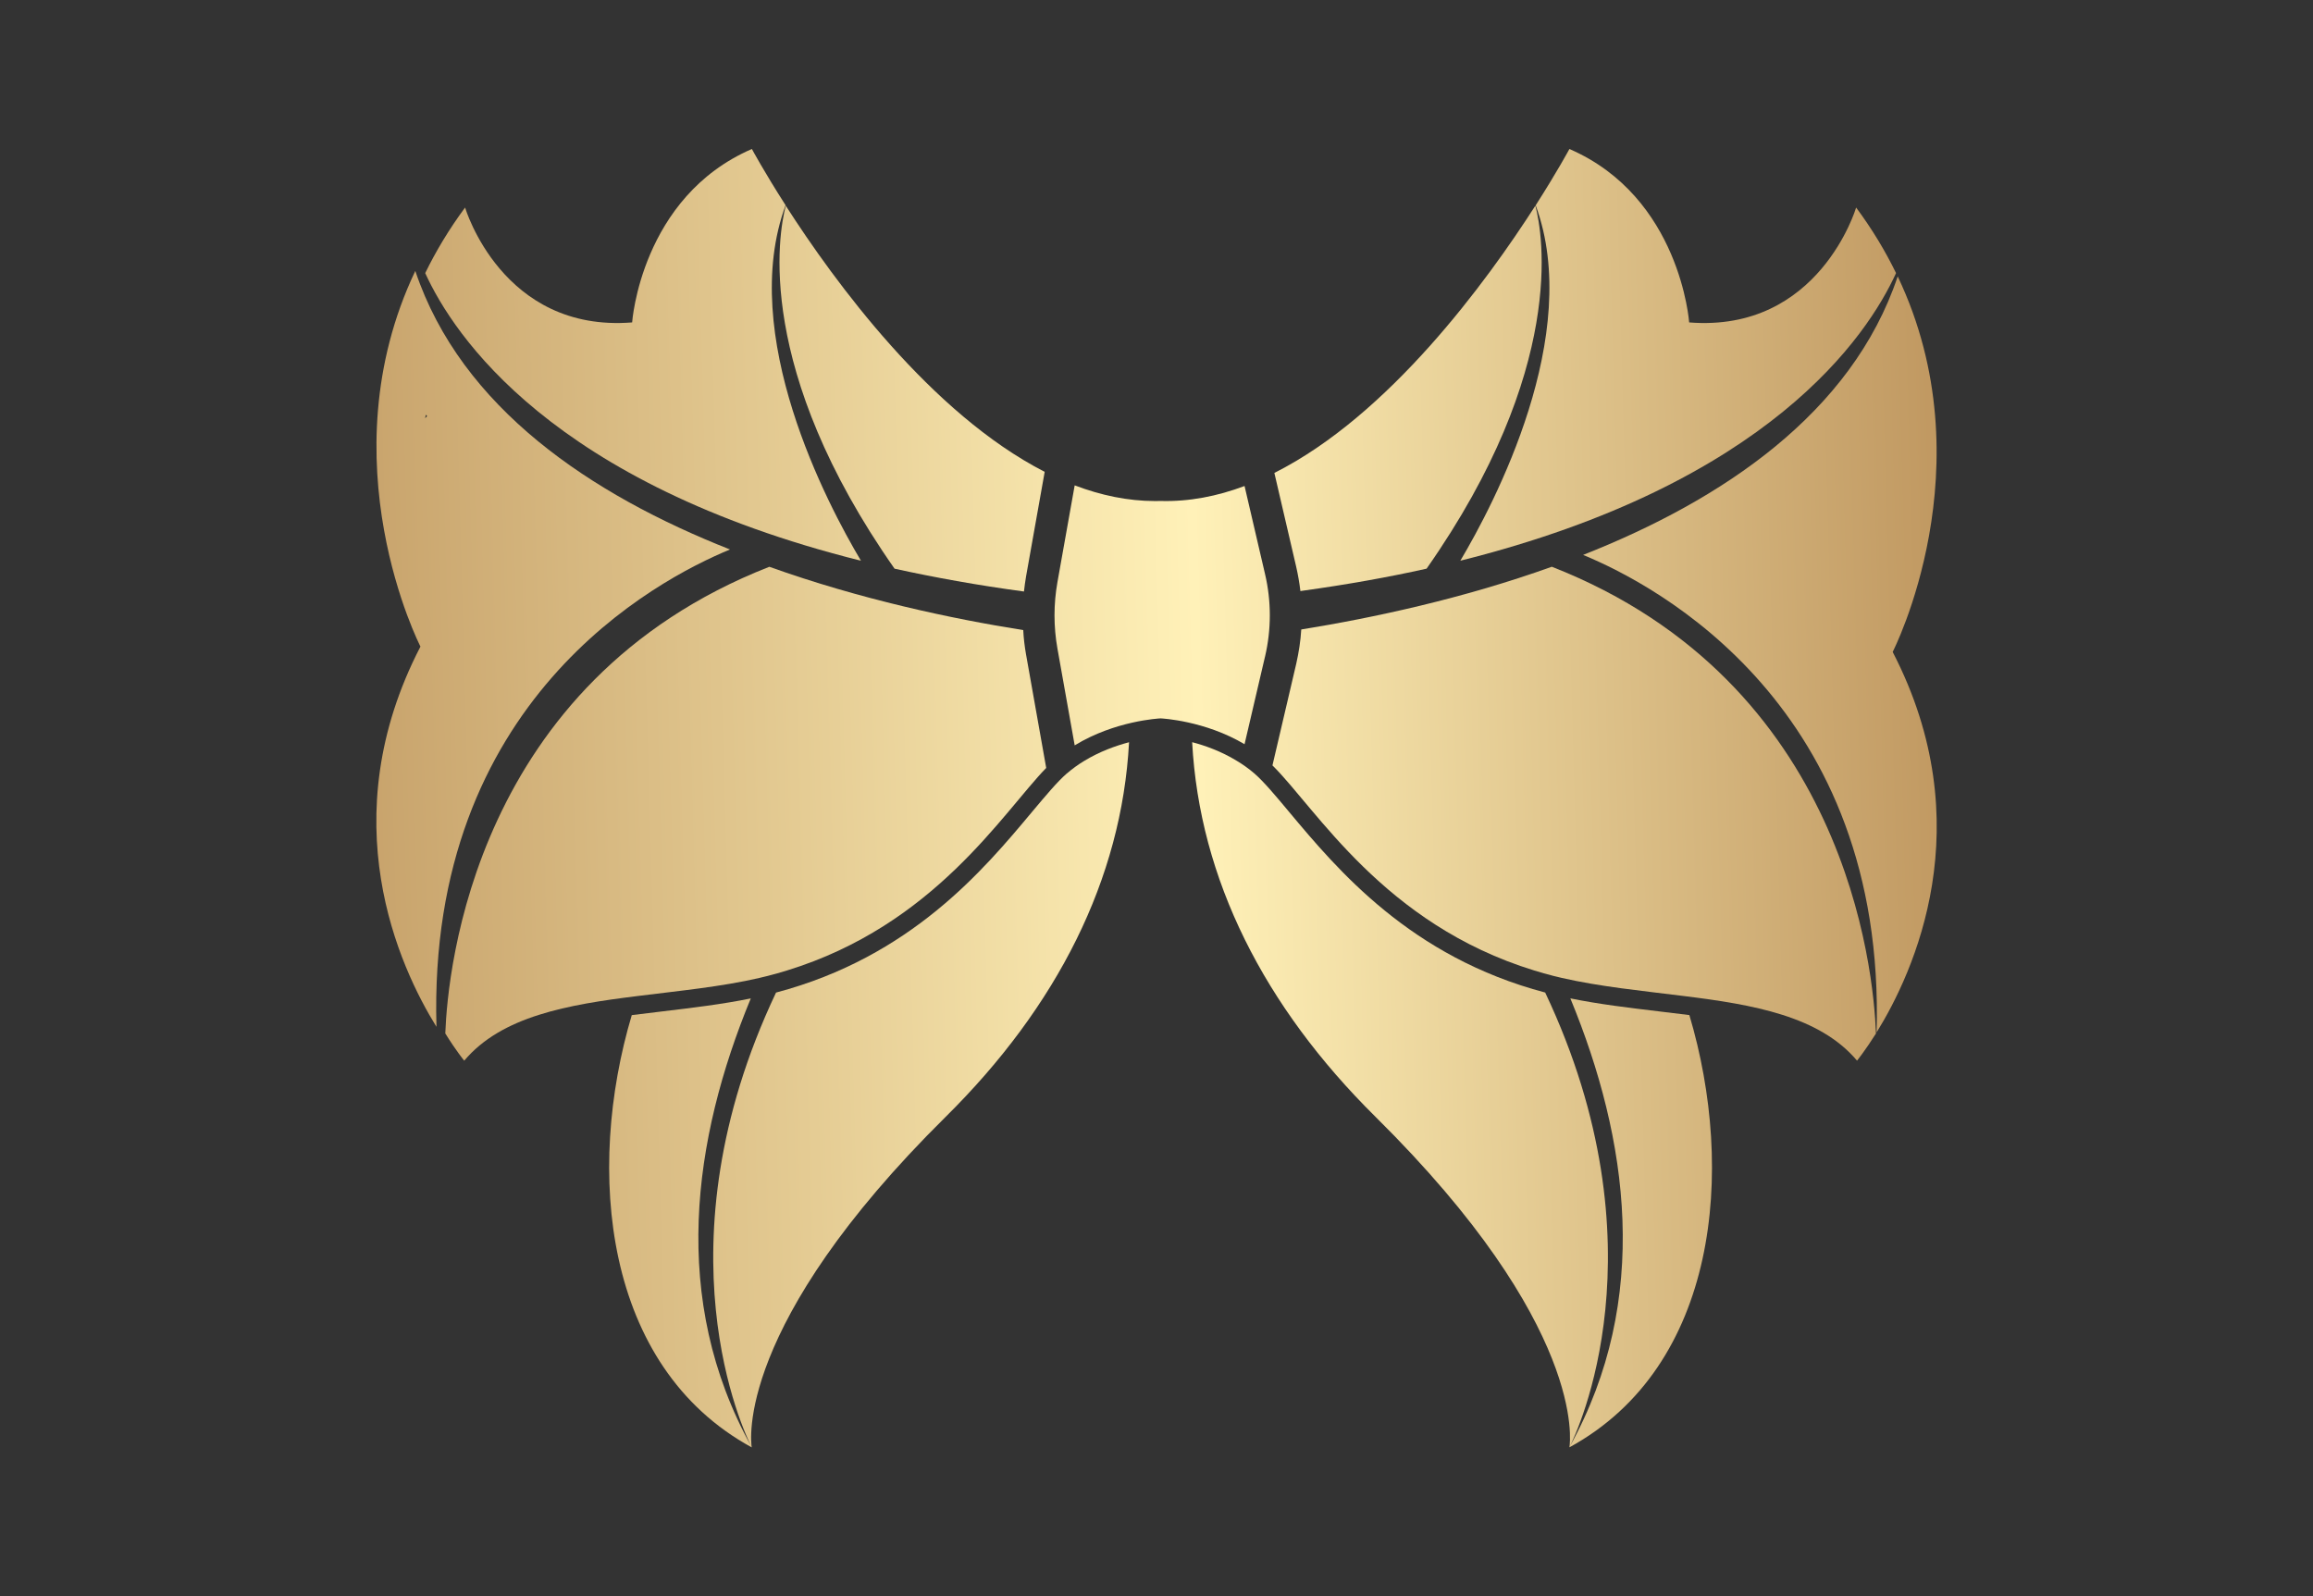
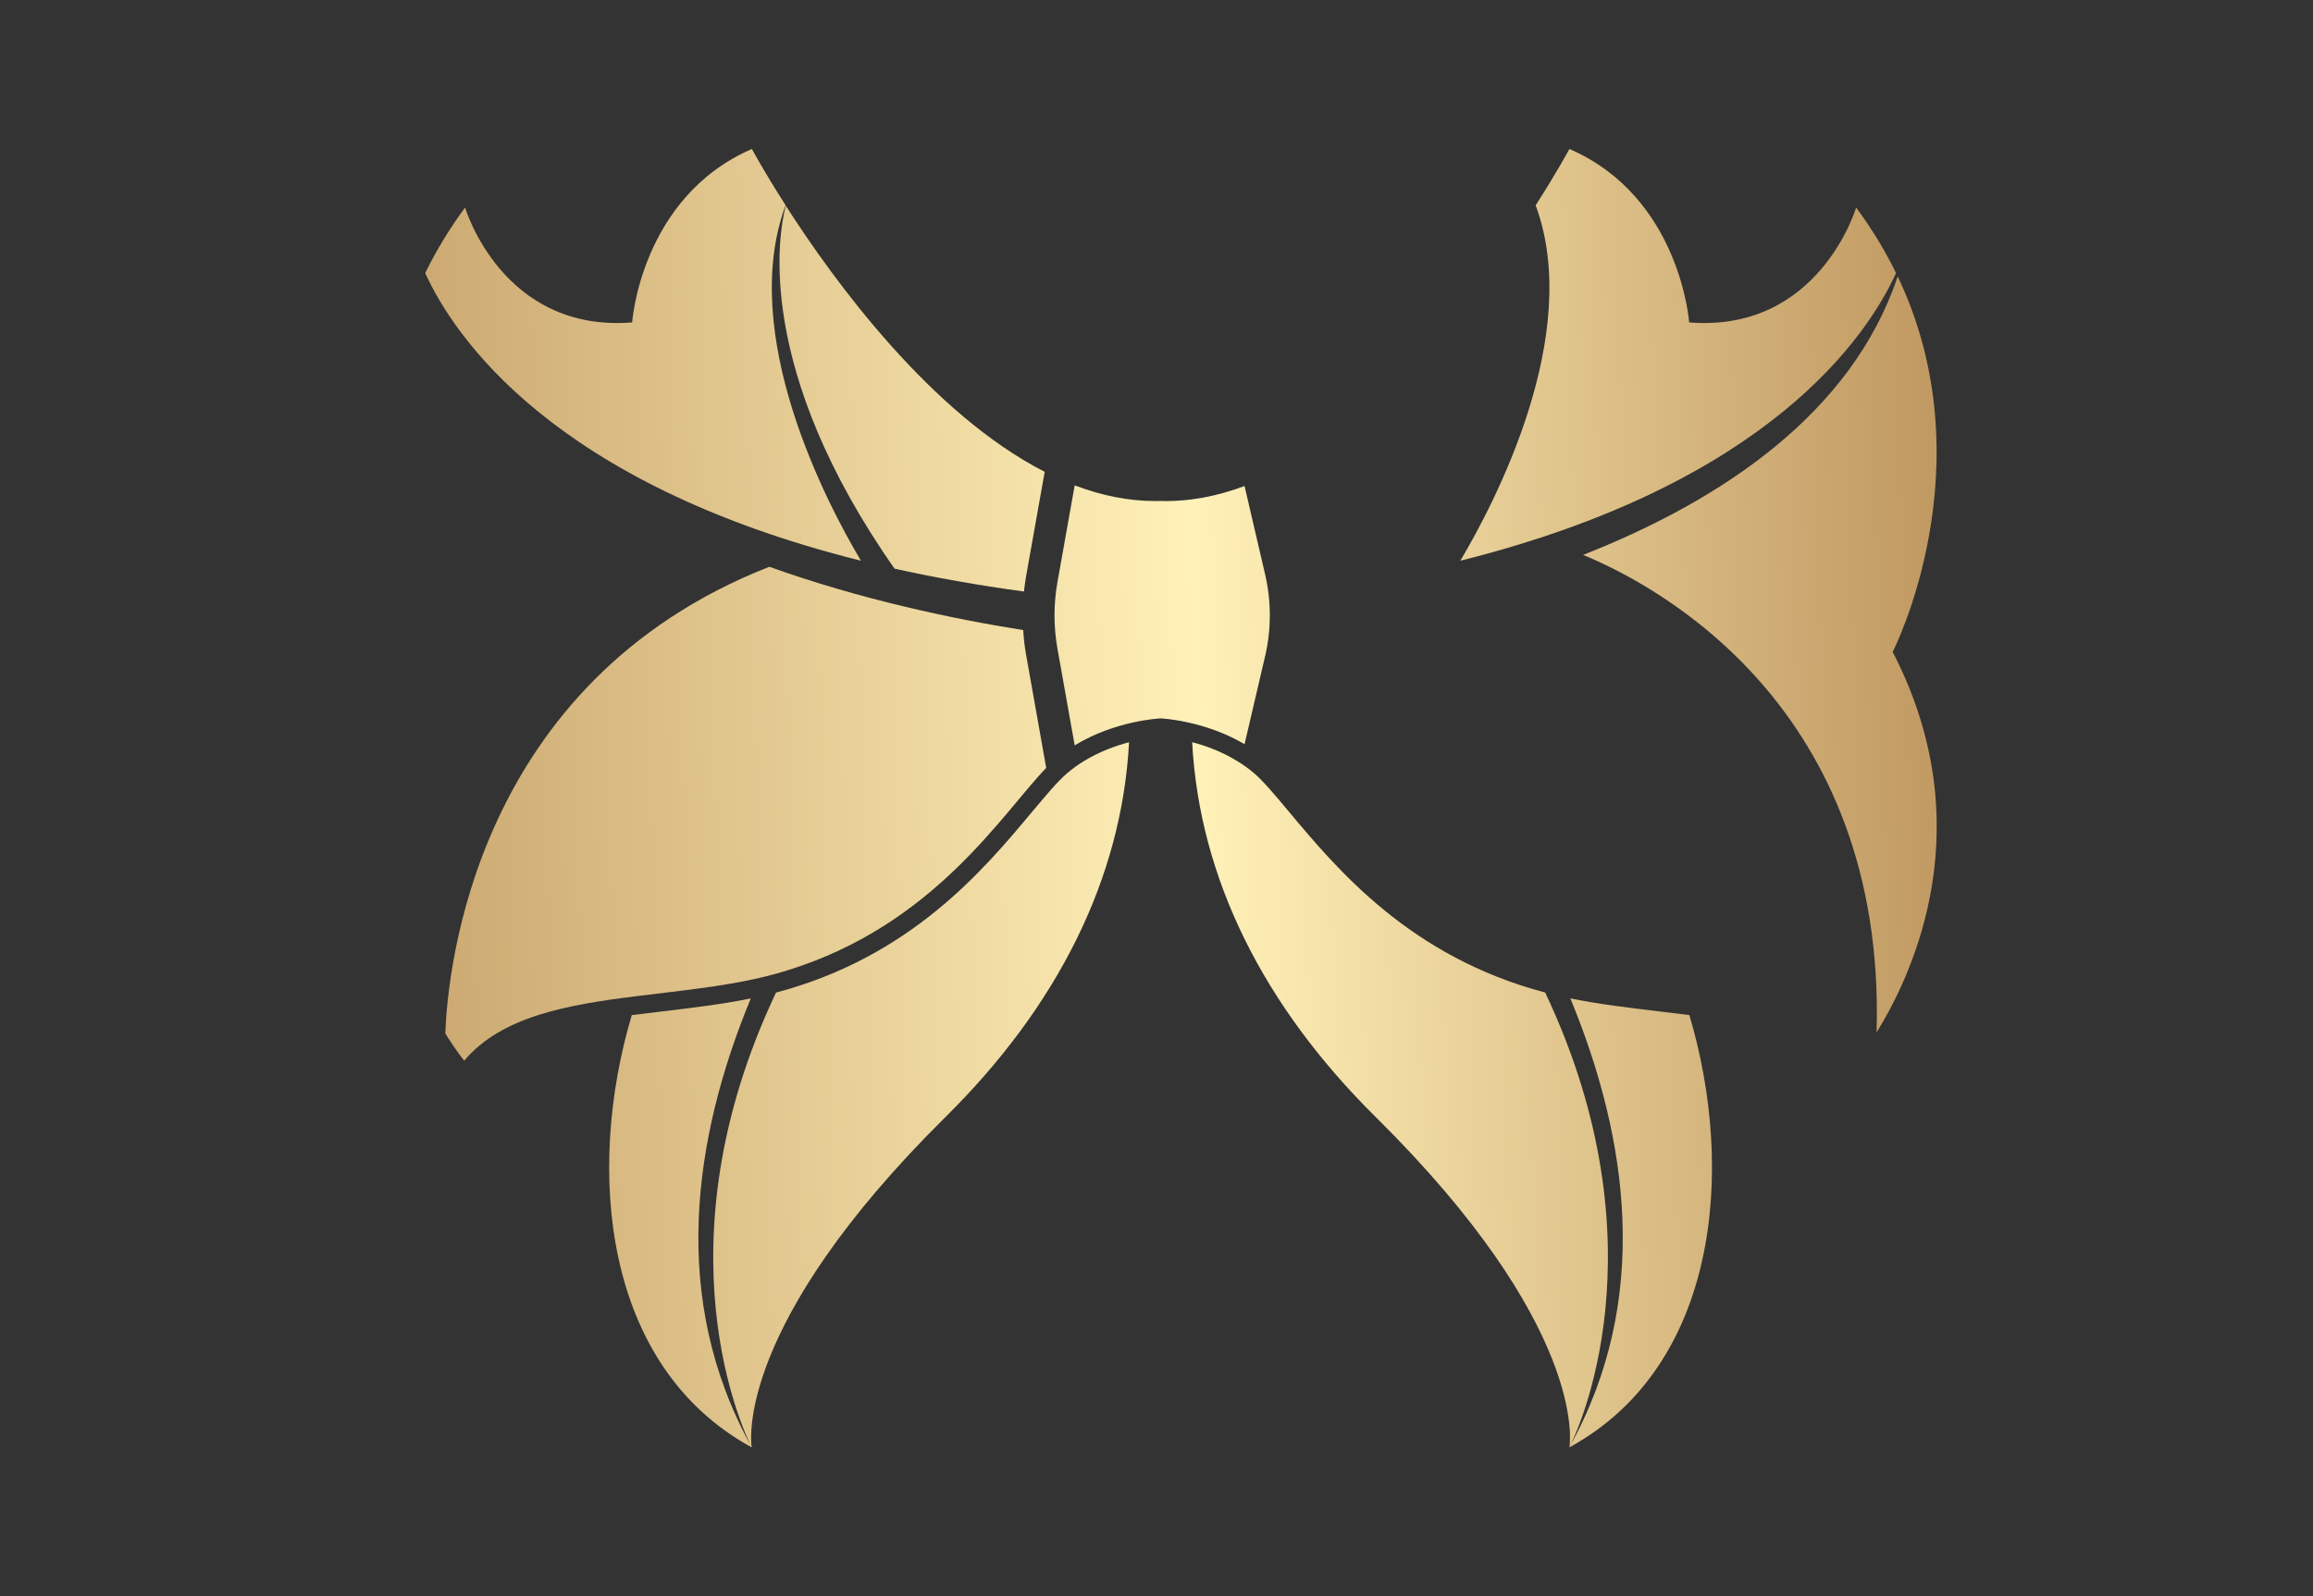
<svg xmlns="http://www.w3.org/2000/svg" xmlns:xlink="http://www.w3.org/1999/xlink" id="Layer_1" data-name="Layer 1" viewBox="0 0 641.5 442.73">
  <rect x="0" y="0" width="641.5" height="442.73" fill="#333333" stroke="none" />
  <defs>
    <style>
      .cls-1 {
        fill: url(#linear-gradient);
      }

      .cls-2 {
        fill: url(#linear-gradient-8);
      }

      .cls-3 {
        fill: url(#linear-gradient-9);
      }

      .cls-4 {
        fill: url(#linear-gradient-3);
      }

      .cls-5 {
        fill: url(#linear-gradient-4);
      }

      .cls-6 {
        fill: url(#linear-gradient-2);
      }

      .cls-7 {
        fill: url(#linear-gradient-6);
      }

      .cls-8 {
        fill: url(#linear-gradient-7);
      }

      .cls-9 {
        fill: url(#linear-gradient-5);
      }

      .cls-10 {
        fill: url(#linear-gradient-10);
      }

      .cls-11 {
        fill: url(#linear-gradient-11);
      }
    </style>
    <linearGradient id="linear-gradient" x1="50.56" y1="309.45" x2="558.89" y2="295.36" gradientUnits="userSpaceOnUse">
      <stop offset="0" stop-color="#bb915a" />
      <stop offset=".56" stop-color="#fff1b8" />
      <stop offset="1" stop-color="#bb915a" />
    </linearGradient>
    <linearGradient id="linear-gradient-2" x1="50.65" y1="312.83" x2="558.98" y2="298.74" xlink:href="#linear-gradient" />
    <linearGradient id="linear-gradient-3" x1="44.85" y1="103.37" x2="553.17" y2="89.28" xlink:href="#linear-gradient" />
    <linearGradient id="linear-gradient-4" x1="45.2" y1="116.25" x2="553.53" y2="102.16" xlink:href="#linear-gradient" />
    <linearGradient id="linear-gradient-5" x1="45.31" y1="120.13" x2="553.64" y2="106.04" xlink:href="#linear-gradient" />
    <linearGradient id="linear-gradient-6" x1="47.03" y1="181.93" x2="555.35" y2="167.84" xlink:href="#linear-gradient" />
    <linearGradient id="linear-gradient-7" x1="45" y1="108.82" x2="553.32" y2="94.72" xlink:href="#linear-gradient" />
    <linearGradient id="linear-gradient-8" x1="47.38" y1="194.69" x2="555.71" y2="180.6" xlink:href="#linear-gradient" />
    <linearGradient id="linear-gradient-9" x1="48.33" y1="229.07" x2="556.66" y2="214.98" xlink:href="#linear-gradient" />
    <linearGradient id="linear-gradient-10" x1="48.56" y1="237.42" x2="556.89" y2="223.33" xlink:href="#linear-gradient" />
    <linearGradient id="linear-gradient-11" x1="46.92" y1="178.11" x2="555.25" y2="164.01" xlink:href="#linear-gradient" />
  </defs>
  <path class="cls-1" d="M295.86,214.53c-2.6,2.25-5.84,6.13-9.61,10.62-13.42,16.07-33.62,40.25-71.02,50.13-33.43,70.58-8.81,122.04-6.85,125.9-22.6-40.79-16.28-85.23-.15-124.28-8,1.64-16.37,2.62-24.54,3.6-2.85,.34-5.67,.67-8.45,1.03h-.02c-12.83,43.07-7.96,97.4,33.28,119.89-.02-.02-.02-.04-.02-.05-.2-1.33-4.79-33.69,53.81-91.64,30.87-30.53,48.82-65.91,50.85-103.88-3.71,.98-8.17,2.58-12.44,5.18-1.67,1-3.29,2.18-4.84,3.51Z" />
  <path class="cls-6" d="M468.53,281.52c-2.79-.36-5.6-.69-8.46-1.03-8.17-.98-16.54-1.96-24.54-3.6,16.13,39.05,22.45,83.49-.15,124.28,1.96-3.87,26.58-55.31-6.83-125.9-37.37-9.86-57.59-34.04-71.02-50.09-3.76-4.51-7.02-8.4-9.64-10.67-1.57-1.35-3.34-2.62-5.3-3.76-4.12-2.45-8.35-3.97-11.95-4.91,2.03,37.97,19.97,73.35,50.83,103.88,58.6,57.96,54.01,90.31,53.81,91.64,0,.02,0,.03-.02,.05,41.25-22.5,46.11-76.82,33.28-119.89h-.01Z" />
  <path class="cls-4" d="M238.78,155.51c-9.35-15.7-34.17-62.69-20.9-98.59-5.99-9.34-9.35-15.6-9.35-15.6-30.8,13.35-33.21,48.1-33.21,48.1-36.08,2.87-46.33-31.86-46.33-31.86-4.46,6.02-8.1,12.11-11.06,18.18,7.93,17.38,35.17,58.37,120.86,79.78Z" />
  <path class="cls-5" d="M248.11,157.72c11.04,2.43,22.96,4.59,35.88,6.33,.15-1.39,.35-2.78,.58-4.17l5.17-29.02c-31.56-16.17-58.3-52.75-71.81-73.81-2.08,7.95-8.64,45.3,30.17,100.67Z" />
-   <path class="cls-9" d="M360.66,163.93c.27-.04,.5-.08,.77-.12,12.27-1.7,23.69-3.74,34.23-6.1,38.82-55.37,32.26-92.68,30.17-100.67-13.58,21.18-40.55,58.11-72.39,74.12l6.06,26.05c.5,2.2,.89,4.44,1.16,6.71Z" />
-   <path class="cls-7" d="M202.46,152.39c-38.43-15.16-74.51-39.2-87.28-77.25-25.04,52.67,1.43,104.18,1.43,104.18-24.85,47.92-5.83,88.9,4.44,105.46-2.58-90.33,60.81-123.9,81.42-132.39Zm-84.54-36.42c.08-.35,.08-.66,.19-.96,0,0,.12,.15,.35,.39-.19,.19-.35,.39-.54,.58Z" />
  <path class="cls-8" d="M405.01,155.51c85.68-21.41,112.93-62.39,120.85-79.77-2.96-6.08-6.6-12.16-11.07-18.18,0,0-10.23,34.73-46.31,31.86,0,0-2.41-34.75-33.21-48.1,0,0-3.37,6.27-9.36,15.62,13.26,35.9-11.56,82.87-20.9,98.58Z" />
  <path class="cls-2" d="M524.92,180.82s26.47-51.49,1.4-104.16c-12.74,38.05-48.85,62.09-87.25,77.24,20.59,8.49,83.99,42.06,81.4,132.42,10.25-16.55,29.28-57.55,4.46-105.5Z" />
  <path class="cls-3" d="M210.68,271.2c.77-.19,1.51-.39,2.24-.54,1.81-.46,3.59-.96,5.32-1.5,40.98-12.58,59.81-43.72,71.92-56.18l-5.6-31.52c-.39-2.24-.66-4.48-.77-6.71-19.95-3.16-45.3-8.57-70.42-17.56-81.72,32.03-89.21,111.71-89.87,129.42,3.01,4.86,5.25,7.56,5.25,7.56,10.38-12.35,28.75-15.55,48.16-17.94,11.38-1.43,23.07-2.55,33.76-5.02Z" />
-   <path class="cls-10" d="M430.39,157.18c-24.7,8.87-49.7,14.2-69.49,17.4-.19,3.2-.69,6.37-1.39,9.49l-6.6,28.21c12.12,11.92,30.83,44.06,72.62,56.88,1.74,.54,3.51,1.04,5.32,1.5,.73,.15,1.47,.35,2.24,.54,10.73,2.47,22.42,3.59,33.76,5.02,19.41,2.39,37.78,5.59,48.19,17.94,0,0,2.2-2.7,5.25-7.52-.66-17.71-8.14-97.43-89.9-129.46Z" />
  <path class="cls-11" d="M350.86,182.07c1.75-7.51,1.76-15.32,0-22.83l-5.69-24.45c-7.56,2.84-15.36,4.37-23.26,4.15h-.05c-.51,.02-1.02,.02-1.52,.02-7.56,0-15.02-1.59-22.28-4.35l-4.78,26.82c-1.09,6.11-1.09,12.36,0,18.47l4.78,26.82c11.17-6.83,23.36-7.46,23.82-7.48,.47,.02,12.27,.63,23.29,7.16l5.68-24.31Z" />
</svg>